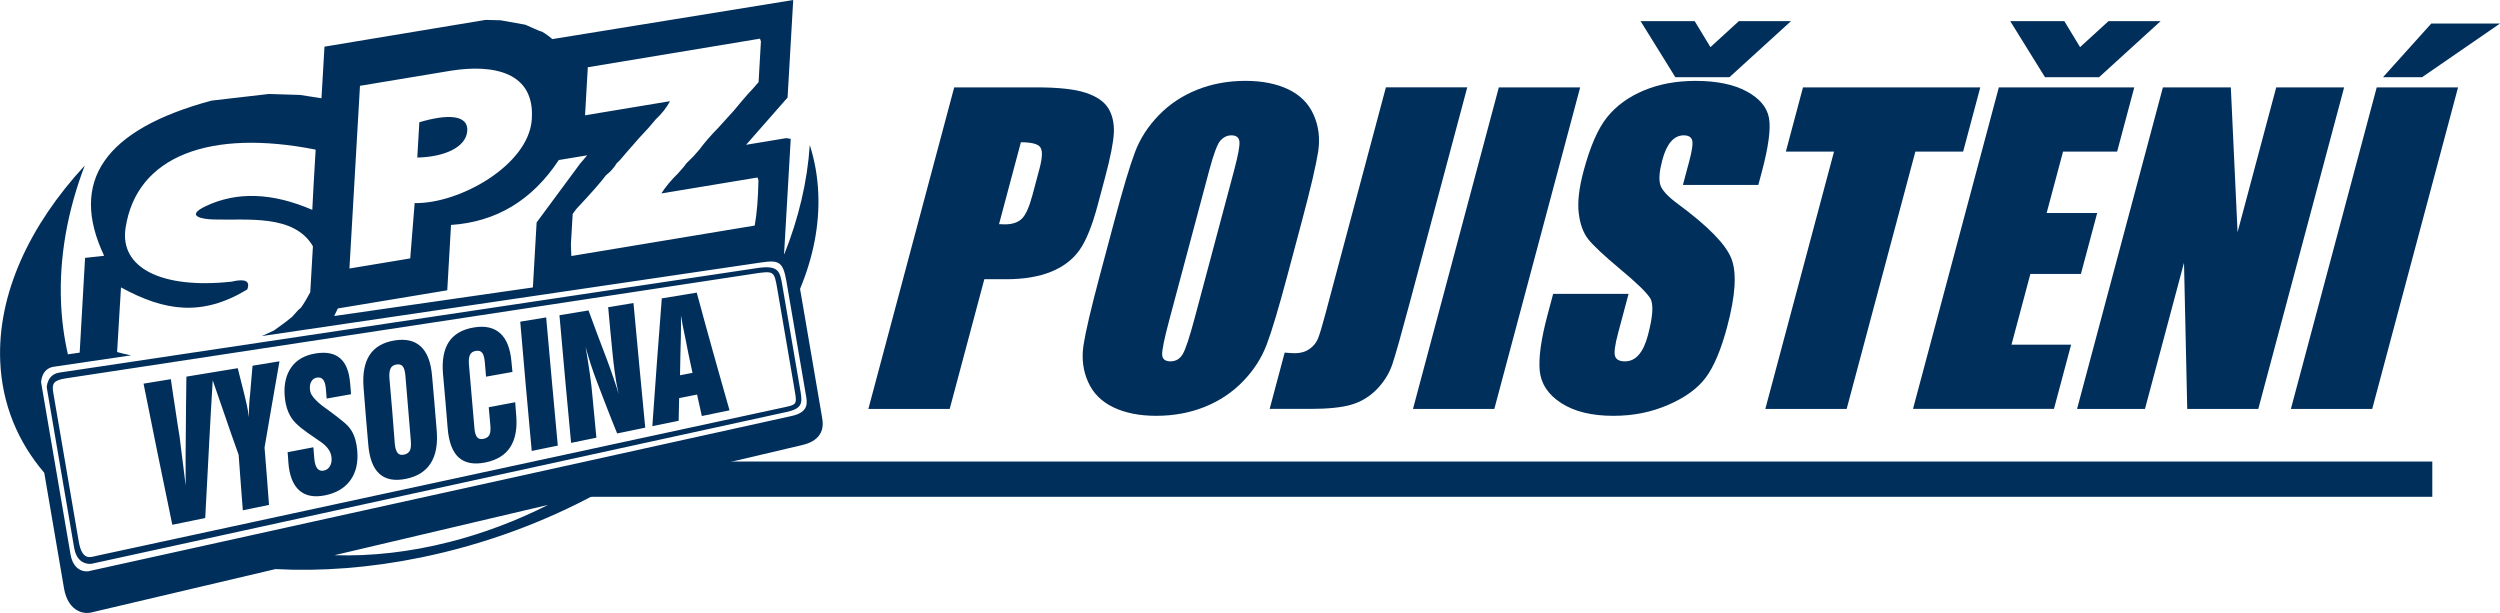
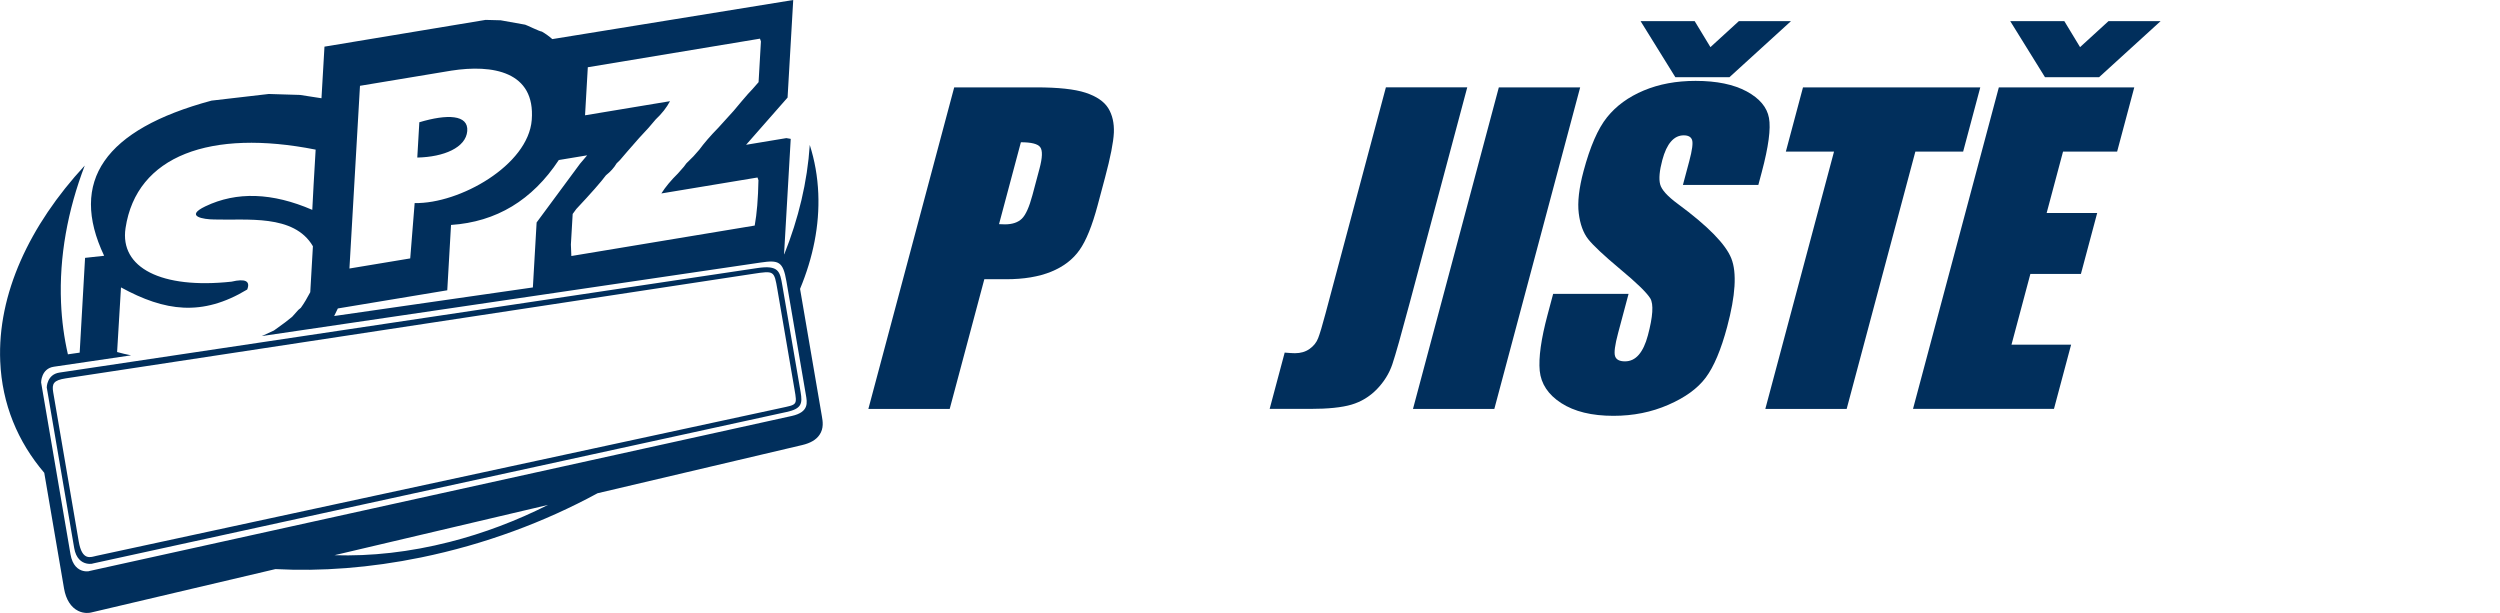
<svg xmlns="http://www.w3.org/2000/svg" xml:space="preserve" width="76.424mm" height="18.738mm" style="shape-rendering:geometricPrecision; text-rendering:geometricPrecision; image-rendering:optimizeQuality; fill-rule:evenodd; clip-rule:evenodd" viewBox="0 0 3527.21 864.84">
  <defs>
    <style type="text/css"> .fil1 {fill:#012F5C} .fil0 {fill:#012F5C;fill-rule:nonzero} .fil2 {fill:#012F5C;fill-rule:nonzero} </style>
  </defs>
  <g id="Vrstva_x0020_1">
    <path class="fil0" d="M1101.1 575.82l0 0 -965.47 208.5c-7.44,1.63 -19.82,7.75 -24.59,-20.34l-36 -210.44c-2.06,-12.13 0.3,-17.05 17.77,-19.71l969.52 -147.45c30.03,-4.55 29.88,-4.63 34.52,22.4l24.1 140.64c3.85,22.59 3.77,21.3 -19.85,26.39zm28.47 -22.59l-25.82 -150.62c-3.35,-19.53 -4.92,-28.91 -35.35,-24.38l-984.6 147.45c-17.76,2.66 -17.89,20.97 -17.89,20.97 0,0 33.54,196.34 38.72,226.54 5.15,30.21 32.09,20.59 25.24,22.08l979.78 -213.97c21.13,-4.61 22.74,-11.64 19.92,-28.07zm-64.8 -234.99l0 0 -258.69 42.97 -0.65 -16.21 2.52 -43.13 5.09 -6.95c21.08,-22.48 35.01,-38.34 41.84,-47.59 6.52,-5.18 11.52,-10.74 14.98,-16.76l4.98 -4.91 10.1 -11.81 16.67 -19.03 13.36 -14.46 10.07 -11.82c8.78,-8.25 15.53,-16.84 20.22,-25.77l-119.87 19.92 3.9 -67.81 242.91 -40.32 1.34 3.86 -3.32 57.52 -8.35 9.52 -6.69 7.21c-5.58,6.36 -12.27,14.24 -20.11,23.71l-21.67 23.9c-11.1,11.31 -19.99,21.64 -26.77,30.89l-8.38 9.5 -9.92 9.84 -3.41 4.62 -8.38 9.54c-9.92,9.75 -17.76,19.19 -23.48,28.29l135.64 -22.51 1.34 3.84c-0.47,25.85 -2.23,47.16 -5.27,63.92zm-479.78 -31.71l-6.25 78.07 -85.77 14.25 14.88 -257.78 128.93 -21.41c57.89,-9.01 118.78,0.93 113.42,69.58 -5,63.96 -101.94,118.5 -165.21,117.29zm-509.05 230.89l108.98 -16.07c-6.65,-1.28 -13.22,-2.84 -19.74,-4.67l5.48 -91.18c61.85,33.85 114.52,41.35 178.09,2.98 4.71,-11.97 -2.67,-15.67 -22.19,-11.07 -98.93,10.67 -157.92,-19.63 -149.48,-75.61 15.45,-102.46 120.12,-140.05 268.22,-110.68l-2.88 49.59 -1.86 35.39c-56.43,-24.4 -106.66,-26.08 -150.71,-5.04 -30.11,14.38 -2.51,18.48 12.28,18.61 45.45,1.55 112.52,-8.15 139.31,37.75l-3.73 64.85 0 0c-4.29,8.16 -8.73,15.7 -13.32,22.06l-3.48 2.88 -8.8 9.82 -10.22 8.07 -15.45 11.21c-5.74,2.77 -11.45,5.39 -17.11,7.86 291.23,-42.94 695.51,-102.53 704.08,-103.79 25.2,-3.72 31.31,-1.45 36.06,26.23 4.76,27.69 25.74,150.27 27.5,160.57 1.78,10.33 4.92,24.24 -19.91,29.72 -31.6,6.96 -1000.93,220.93 -991.83,218.95 6.93,-1.54 -20.31,8.46 -25.83,-23.86 -5.52,-32.3 -41.43,-242.39 -41.43,-242.39 0,0 -0.06,-19.5 17.95,-22.18zm515.65 -344.93l-2.89 49.81c37.55,-0.79 68.6,-14.05 70.5,-37.38 1.89,-23.33 -28.41,-24.17 -67.61,-12.42zm160.22 233.06l-280.38 40.33c1.8,-3.48 3.54,-7.03 5.18,-10.67l154.39 -25.64 5.3 -92.19c63.94,-4.27 114.58,-34.87 152.06,-91.59l40.01 -6.64 -10.07 11.86 -61.23 82.87 -5.28 91.66zm-280.05 377.82l301.42 -70.98c-44,22.2 -90.54,39.95 -138.86,52.26 -56.37,14.39 -111,20.34 -162.56,18.72zm670.71 -578.81c-3.42,52.01 -15.9,103.96 -36,154.21l-0.28 -0.09 9.41 -162.76 -6.2 -1.06 -56.79 9.44 58.54 -66.65 7.97 -137.64 -339.9 55.16c-4.6,-4.01 -9.44,-7.57 -14.66,-10.55 -3.99,-0.51 -20.72,-8.94 -23.66,-9.8l-34.56 -6.19 -21.26 -0.56 -227.33 37.75 -4.23 72.8 -30.3 -4.68 -44.05 -1.34 -80.8 9.37c-150.88,40.65 -201.39,113.63 -151.49,218.91l-26.9 2.95 -7.61 133.71 -16.6 2.39c-5.34,-23.19 -8.64,-47.53 -9.7,-72.91 -2.71,-64.89 9.36,-130.42 33.47,-193.45 -78.25,84.69 -123.24,181.53 -119.28,276.22 2.52,60.32 24.69,113.42 62.14,157.32l27.92 163.32c2.62,15.31 9.74,26.54 20.05,31.54 8.61,4.19 16.34,2.65 17.82,2.3l260.41 -61.32c64.19,3.43 133.4,-1.66 205.33,-16.41 89.86,-18.44 174.33,-49.96 249.11,-90.61l288.72 -67.99c11.71,-2.75 19.69,-7.46 24.41,-14.36 6.37,-9.22 4.6,-19.36 3.43,-26.09l-30.83 -179.92c18.46,-44.34 27.6,-89.71 25.72,-134.6 -1,-23.99 -5.1,-46.84 -12.01,-68.42z" />
-     <polygon class="fil1" points="792.32,700.92 3431.74,700.92 3431.74,651.17 965.1,651.17 " />
-     <path class="fil0" d="M243.09 740.43c15.37,-3.19 30.89,-6.36 46.43,-9.56 1.76,-34.38 3.7,-68.77 5.43,-103.1 1.54,-30.41 3.33,-60.81 5.14,-91.17 5.5,15.8 10.97,31.6 16.36,47.37 6.59,19.28 13.22,38.52 20.19,57.66 3.37,46.5 3.95,51.73 5.92,78.34 12.31,-2.51 24.63,-5.03 36.95,-7.57 -1.03,-13.47 -2.04,-27 -3.06,-40.5 -1.02,-13.47 -2.23,-26.95 -3.25,-40.45 3.5,-20.36 6.91,-40.68 10.49,-60.98 3.56,-20.26 6.96,-40.51 10.59,-60.71 -12.72,2.1 -25.45,4.2 -38,6.25 -1.31,13.32 -2.22,26.6 -3.41,39.89 -0.34,3.77 -0.99,8.41 -1.26,13.8 -0.27,5.39 -0.6,11.75 -0.45,18.93 -0.8,-6.61 -1.92,-12.6 -3.16,-18.06 -1.24,-5.46 -2.4,-10.62 -3.61,-15.44 -2.96,-11.85 -5.87,-23.78 -8.98,-35.65 -12.9,2.11 -25.97,4.24 -39.05,6.41l0 0c-11.25,1.85 -22.47,3.71 -33.41,5.51 -0.28,13.95 -0.48,28 -0.51,41.94 -0.02,13.96 -0.18,27.98 -0.34,41.97 -0.09,7.68 -0.24,17.33 -0.27,28.85 -0.03,11.49 -0.06,25.12 0.1,40.83 -2.29,-19.55 -4.4,-34.92 -5.78,-46.19 -1.38,-11.3 -2.12,-18.54 -2.64,-21.65 -2.27,-13.64 -4.33,-27.38 -6.33,-41.05 -2,-13.68 -4.33,-27.39 -6.14,-41.13 -12.9,2.12 -25.8,4.23 -38.53,6.33 6.63,33.38 13.37,66.66 20.14,99.85 6.77,33.17 13.55,66.26 20.44,99.27zm716.31 -210.97c0.29,-9.04 0.4,-18.03 0.51,-27.01 0.11,-8.99 0.46,-18 0.67,-27 0.26,-10.76 0.23,-20.87 0.12,-30.39 1.02,4.97 1.63,9.92 2.6,14.7 0.98,4.81 1.97,9.64 3.01,14.43 1.86,8.65 3.41,17.36 5.16,26.01 1.76,8.64 3.69,17.26 5.54,25.87 -5.88,1.16 -11.74,2.26 -17.62,3.38zm-39.05 71.85c12.31,-2.51 24.64,-5.06 37.13,-7.62 0.18,-10.68 0.51,-21.34 0.68,-31.98 8.39,-1.69 16.76,-3.35 25.31,-5.01 2.35,10.08 4.52,20.18 6.69,30.28 13.03,-2.68 26.08,-5.36 39.11,-8.03 -7.69,-27.51 -15.74,-55.02 -23.38,-82.71 -7.66,-27.72 -15.46,-55.46 -22.89,-83.37 -16.44,2.7 -32.87,5.39 -49.31,8.13 -2.39,29.93 -4.69,59.86 -6.86,89.91 -2.17,30.09 -4.36,60.21 -6.48,90.42zm-114.64 23.57c11.79,-2.43 23.57,-4.86 35.71,-7.33 -0.92,-9.65 -1.93,-19.31 -2.76,-28.97 -0.84,-9.67 -1.94,-19.33 -2.76,-29 -0.82,-9.79 -1.97,-20.53 -3.71,-32.12 -1.73,-11.54 -3.54,-24.26 -6.03,-38.04 2.36,8.64 4.85,17.1 7.55,25.29 2.72,8.24 5.57,16.42 8.74,24.56 4.72,12.12 9.34,24.23 13.92,36.26 4.6,12.05 9.54,24.05 14.33,36.02 13.21,-2.73 26.43,-5.46 39.64,-8.15 -2.85,-29.31 -5.62,-58.57 -8.39,-87.9 -2.76,-29.3 -5.54,-58.59 -8.21,-87.94 -12.02,1.97 -23.86,3.93 -35.71,5.88 1.13,10.95 1.98,21.96 3.02,32.87 1.04,10.96 2.21,21.9 3.2,32.82 0.64,7.14 1.68,15.36 2.9,24.83 1.22,9.45 3,20.18 5.75,32.11 -2.25,-7.65 -4.95,-15.57 -7.74,-23.76 -2.8,-8.22 -5.69,-16.68 -9.05,-25.39 -4.39,-11.42 -8.81,-22.87 -13.02,-34.34 -4.22,-11.5 -8.59,-23.03 -12.79,-34.6 -13.62,2.24 -27.4,4.51 -41.01,6.76 2.67,30.08 5.27,60.1 8.04,90.09 2.76,30.04 5.52,60.07 8.38,90.07zm-55.53 11.38c12.14,-2.5 24.46,-5.01 36.78,-7.56 -2.82,-30.13 -5.57,-60.23 -8.3,-90.41 -2.73,-30.17 -5.47,-60.28 -8.11,-90.47 -12.2,2.03 -24.39,4.01 -36.59,6.03 2.58,30.43 5.17,60.88 7.93,91.24 2.76,30.43 5.52,60.79 8.28,91.17zm-21.92 -50.43c-0.53,-6.1 -0.99,-12.2 -1.4,-18.32 -12.62,2.37 -24.89,4.7 -37.34,7.06 0.71,8.44 1.57,16.89 2.26,25.37 0.48,5.84 0.26,10.27 -1.14,13.34 -1.44,3.13 -4.45,5.09 -8.54,5.9 -4.1,0.82 -7.11,0.02 -9.09,-2.45 -1.94,-2.41 -3.15,-6.57 -3.66,-12.41 -1.31,-15 -2.6,-30.02 -3.87,-44.97 -1.27,-14.97 -2.58,-29.96 -3.88,-44.94 -0.51,-5.89 -0.06,-10.42 1.37,-13.54 1.44,-3.15 4.1,-5.07 8.17,-5.76 4.25,-0.72 7.26,0.2 9.19,2.75 1.94,2.55 3.07,6.79 3.61,12.62 0.65,7 1.25,14 1.79,20.97 12.41,-2.18 24.65,-4.41 37.25,-6.67 -0.39,-4.75 -0.96,-9.43 -1.37,-14.16 -1.61,-18.84 -6.93,-32.27 -15.84,-40.32 -8.97,-8.09 -21.16,-10.95 -37.24,-8.3 -16.09,2.65 -28.06,9.46 -35.27,20.4 -7.19,10.92 -9.88,26.05 -8.26,45.27 1.08,12.85 2.38,25.63 3.4,38.41 1.02,12.81 2.14,25.66 3.21,38.46 1.62,19.31 6.78,33.03 15.67,41.03 8.87,7.98 21.67,10.17 37.75,6.88 16.23,-3.33 27.73,-10.53 34.88,-21.64 7.14,-11.09 10.01,-26.08 8.36,-44.97zm-215.31 -38.37c1.08,13.15 2.13,26.27 3.15,39.42 1.02,13.14 2.34,26.22 3.35,39.35 1.5,19.79 6.68,33.86 15.59,42.06 8.91,8.21 21.58,10.63 37.83,7.28 16.08,-3.31 27.59,-10.66 34.79,-22.01 7.2,-11.34 10.05,-26.67 8.45,-46.04 -1.07,-12.84 -2.1,-25.72 -3.19,-38.57 -1.09,-12.87 -2.28,-25.7 -3.36,-38.58 -1.6,-19.29 -6.9,-33.07 -15.76,-41.37 -8.91,-8.33 -21.25,-11.26 -37.33,-8.64 -16.08,2.64 -28.02,9.61 -35.17,20.74 -7.17,11.17 -9.96,26.63 -8.35,46.35zm36.48 -13.42c-0.48,-6 -0.02,-10.62 1.45,-13.88 1.43,-3.18 4.12,-5.14 8.18,-5.84 4.43,-0.76 7.39,0.18 9.34,2.84 1.9,2.58 3.06,6.96 3.54,12.94 1.23,15.31 2.55,30.6 3.83,45.83 1.28,15.27 2.58,30.6 3.82,45.88 0.48,5.97 0.19,10.56 -1.22,13.66 -1.45,3.2 -4.48,5.24 -8.58,6.04 -4.09,0.8 -6.98,-0.08 -8.9,-2.56 -1.98,-2.56 -3.38,-6.76 -3.91,-12.77 -1.35,-15.29 -2.26,-30.74 -3.6,-46.07 -1.35,-15.34 -2.73,-30.69 -3.95,-46.07zm-143.68 103.97c0.54,4.88 0.71,9.83 1.08,14.7 1.39,18.34 6.58,31.4 15.43,39.23 8.82,7.8 21.02,10.07 36.56,6.87 16.07,-3.3 27.8,-10.46 35.7,-21.53 7.91,-11.08 10.82,-24.78 9.51,-41.25 -0.9,-11.24 -3.49,-20.57 -7.92,-28.01 -2.72,-4.57 -6.71,-8.94 -11.97,-13.17 -5.28,-4.25 -11.42,-9.22 -18.91,-14.67 -4.38,-3.18 -8.44,-5.97 -11.71,-8.55 -3.3,-2.6 -6.03,-5.2 -8.37,-7.6 -2.43,-2.49 -4.4,-4.89 -5.72,-7.32 -1.27,-2.34 -2.02,-4.95 -2.23,-7.72 -0.33,-4.2 0.26,-7.8 2.07,-10.81 1.84,-3.06 4.2,-4.8 7.56,-5.37 4.07,-0.69 7.04,0.3 9.13,3 2.06,2.65 3.3,7.03 3.81,13.19 0.36,4.44 0.6,8.9 1.07,13.32 11.53,-2.06 22.87,-4.08 34.4,-6.11 -0.26,-5.31 -0.87,-10.59 -1.31,-15.85 -2.73,-32.69 -18.75,-46.62 -48.8,-41.69 -15.36,2.52 -26.76,9.03 -34.22,19.62 -7.44,10.56 -10.6,24.05 -9.3,40.37 0.66,8.21 2.22,15.57 4.91,22.14 2.67,6.55 6.46,12.04 11.01,16.49 4.8,4.71 10.37,9.12 16.35,13.3 5.95,4.17 12.61,8.55 19.38,13.39 9.04,6.46 13.83,13.77 14.48,21.83 0.38,4.68 -0.37,8.67 -2.35,12 -1.99,3.34 -4.86,5.4 -8.6,6.15 -7.85,1.57 -12.29,-4.13 -13.41,-17.1 -0.46,-5.29 -0.87,-10.56 -1.32,-15.82 -12.1,2.33 -24.38,4.66 -36.3,6.96z" />
    <path class="fil2" d="M1346.26 123.27l115.42 0c31.19,0 54.49,2.48 69.94,7.55 15.36,5.06 26.05,12.33 31.97,21.79 5.9,9.56 8.47,21.12 7.94,34.6 -0.66,13.57 -4.76,34.51 -12.34,62.9l-10.54 39.48c-7.71,28.86 -16.23,49.99 -25.6,63.18 -9.3,13.29 -22.71,23.52 -40.01,30.59 -17.4,7.08 -38.58,10.61 -63.56,10.61l-30.73 0 -48.84 182.96 -114.76 0 121.11 -453.66zm94.09 77.43l-30.85 115.56c3.2,0.19 5.96,0.29 8.28,0.29 10.49,0 18.45,-2.68 23.96,-8.03 5.4,-5.26 10.4,-16.35 14.89,-33.17l9.97 -37.37c4.14,-15.48 4.52,-25.62 1.03,-30.3 -3.39,-4.68 -12.53,-6.97 -27.29,-6.97z" />
-     <path id="1" class="fil2" d="M1816.21 389.2c-12.18,45.59 -21.79,77.8 -28.98,96.73 -7.12,19.02 -18.24,36.32 -33.38,52 -15.14,15.68 -33.21,27.72 -54.12,36.13 -20.91,8.41 -43.76,12.62 -68.55,12.62 -23.58,0 -43.59,-4.02 -60.23,-11.95 -16.64,-7.93 -28.61,-19.79 -35.7,-35.66 -7.19,-15.87 -9.35,-33.17 -6.6,-51.81 2.87,-18.73 10.48,-51.42 22.93,-98.07l20.72 -77.62c12.18,-45.59 21.79,-77.8 28.98,-96.73 7.12,-19.02 18.24,-36.32 33.38,-52 15.14,-15.68 33.21,-27.72 54.12,-36.13 20.91,-8.41 43.76,-12.62 68.55,-12.62 23.58,0 43.59,4.02 60.23,11.95 16.64,7.93 28.61,19.79 35.7,35.65 7.19,15.87 9.35,33.17 6.6,51.81 -2.87,18.73 -10.48,51.42 -22.93,98.07l-20.72 77.62zm-74.98 -149.02c5.62,-21.03 8.1,-34.51 7.45,-40.43 -0.67,-5.83 -4.44,-8.79 -11.3,-8.79 -5.85,0 -10.94,2.39 -15.37,7.17 -4.32,4.68 -9.65,18.74 -15.87,42.06l-56.53 211.73c-7.02,26.29 -10.33,42.53 -9.92,48.65 0.38,6.21 4.3,9.27 11.73,9.27 7.62,0 13.48,-3.54 17.51,-10.61 4.02,-7.08 9.56,-24 16.68,-50.66l55.63 -208.38z" />
    <path id="2" class="fil2" d="M2070.12 123.27l-80.95 303.2c-12.12,45.41 -20.37,74.56 -24.77,87.56 -4.4,13 -11.69,24.66 -21.83,35.18 -10.21,10.42 -22.18,17.68 -35.79,21.7 -13.61,4.02 -33.08,6.02 -58.34,6.02l-57.11 0 21.21 -79.43c6.63,0.57 11.47,0.86 14.53,0.86 7.99,0 14.93,-2.01 20.67,-6.12 5.74,-4.11 9.78,-9.18 12.04,-15.2 2.33,-5.93 5.79,-17.49 10.38,-34.7l85.18 -319.07 114.76 0z" />
    <polygon id="3" class="fil2" points="2229.45,123.27 2108.34,576.93 1993.57,576.93 2114.69,123.27 " />
    <path id="4" class="fil2" d="M2480.82 260.92l-106.41 0 8.96 -33.55c4.19,-15.68 5.47,-25.71 3.93,-30.01 -1.55,-4.3 -5.44,-6.41 -11.76,-6.41 -6.87,0 -12.84,2.87 -17.92,8.7 -5.06,5.73 -9.15,14.43 -12.29,26.19 -4.03,15.11 -5.03,26.48 -3.07,34.13 1.88,7.55 10.18,16.82 25,27.72 42.45,31.25 67.61,56.97 75.46,76.95 7.94,19.98 5.94,52.19 -5.91,96.54 -8.63,32.31 -18.69,56.11 -30.13,71.5 -11.42,15.3 -28.96,28.1 -52.79,38.43 -23.77,10.42 -49.57,15.58 -77.51,15.58 -30.64,0 -55.12,-6.02 -73.66,-17.97 -18.44,-11.95 -28.5,-27.15 -30.35,-45.59 -1.74,-18.54 1.94,-44.83 11,-78.76l7.94 -29.73 106.41 0 -14.72 55.15c-4.55,17.02 -5.97,27.91 -4.3,32.79 1.68,4.87 6.32,7.26 13.94,7.26 7.62,0 14.1,-3.06 19.47,-9.27 5.34,-6.12 9.65,-15.3 12.86,-27.34 7.12,-26.67 8.27,-44.16 3.38,-52.29 -5.14,-8.22 -19.29,-21.99 -42.55,-41.3 -23.24,-19.4 -38.21,-33.55 -45.15,-42.34 -6.84,-8.8 -11.31,-20.94 -13.21,-36.42 -1.9,-15.49 0.31,-35.27 6.75,-59.36 9.26,-34.7 20.32,-60.12 33.24,-76.18 12.92,-16.06 30.1,-28.58 51.74,-37.66 21.65,-9.08 45.97,-13.57 73.17,-13.57 29.71,0 53.64,4.97 72,14.82 18.24,9.94 28.75,22.37 31.49,37.47 2.77,15.01 -0.6,40.53 -10.22,76.57l-4.8 17.97zm-67.6 -194.42l40.16 -36.71 73.54 0 -86.86 79.15 -76.33 0 -49.06 -79.15 76.32 0 22.24 36.71z" />
    <polygon id="5" class="fil2" points="2793.98,123.27 2769.79,213.89 2702.38,213.89 2605.46,576.93 2490.69,576.93 2587.62,213.89 2519.65,213.89 2543.84,123.27 " />
    <path id="6" class="fil2" d="M2820.16 123.27l191.09 0 -24.19 90.62 -76.32 0 -23.12 86.6 71.31 0 -22.97 86.03 -71.31 0 -26.64 99.79 84.12 0 -24.19 90.62 -198.88 0 121.11 -453.66zm114.6 -56.78l40.16 -36.71 73.54 0 -86.86 79.15 -76.32 0 -49.07 -79.15 76.32 0 22.23 36.71z" />
-     <polygon id="7" class="fil2" points="3307.35,123.27 3186.24,576.93 3085.96,576.93 3081.42,370.66 3026.35,576.93 2930.53,576.93 3051.64,123.27 3147.47,123.27 3156.99,327.54 3211.53,123.27 " />
-     <path id="8" class="fil2" d="M3468.08 123.27l-121.11 453.66 -114.76 0 121.11 -453.66 114.76 0zm59.13 -90.04l-109.9 75.7 -55.16 0 68.12 -75.7 96.94 0z" />
  </g>
</svg>